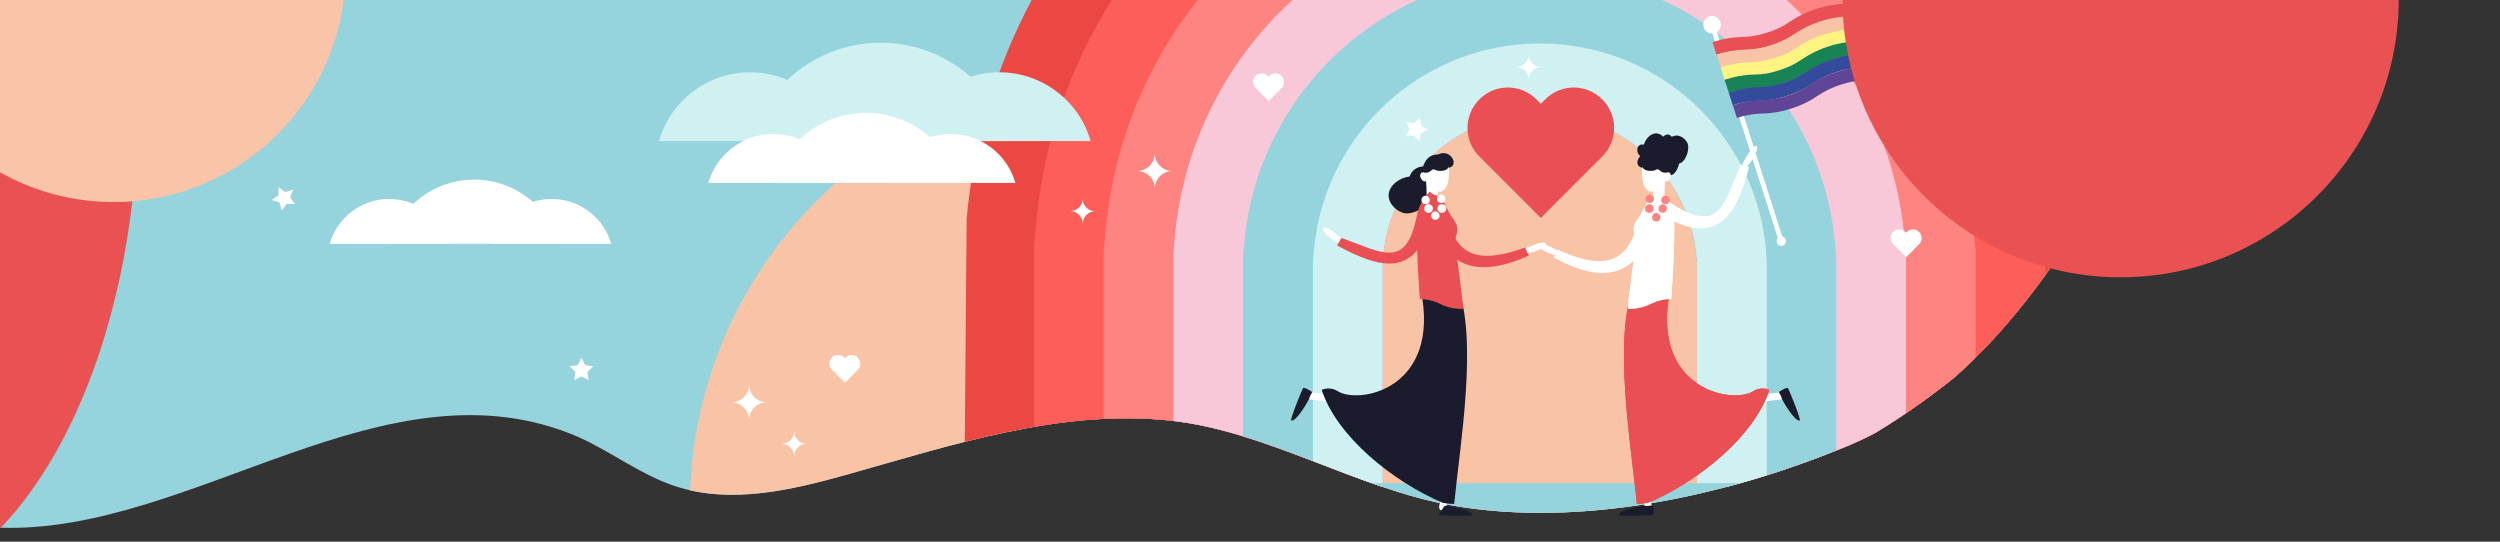
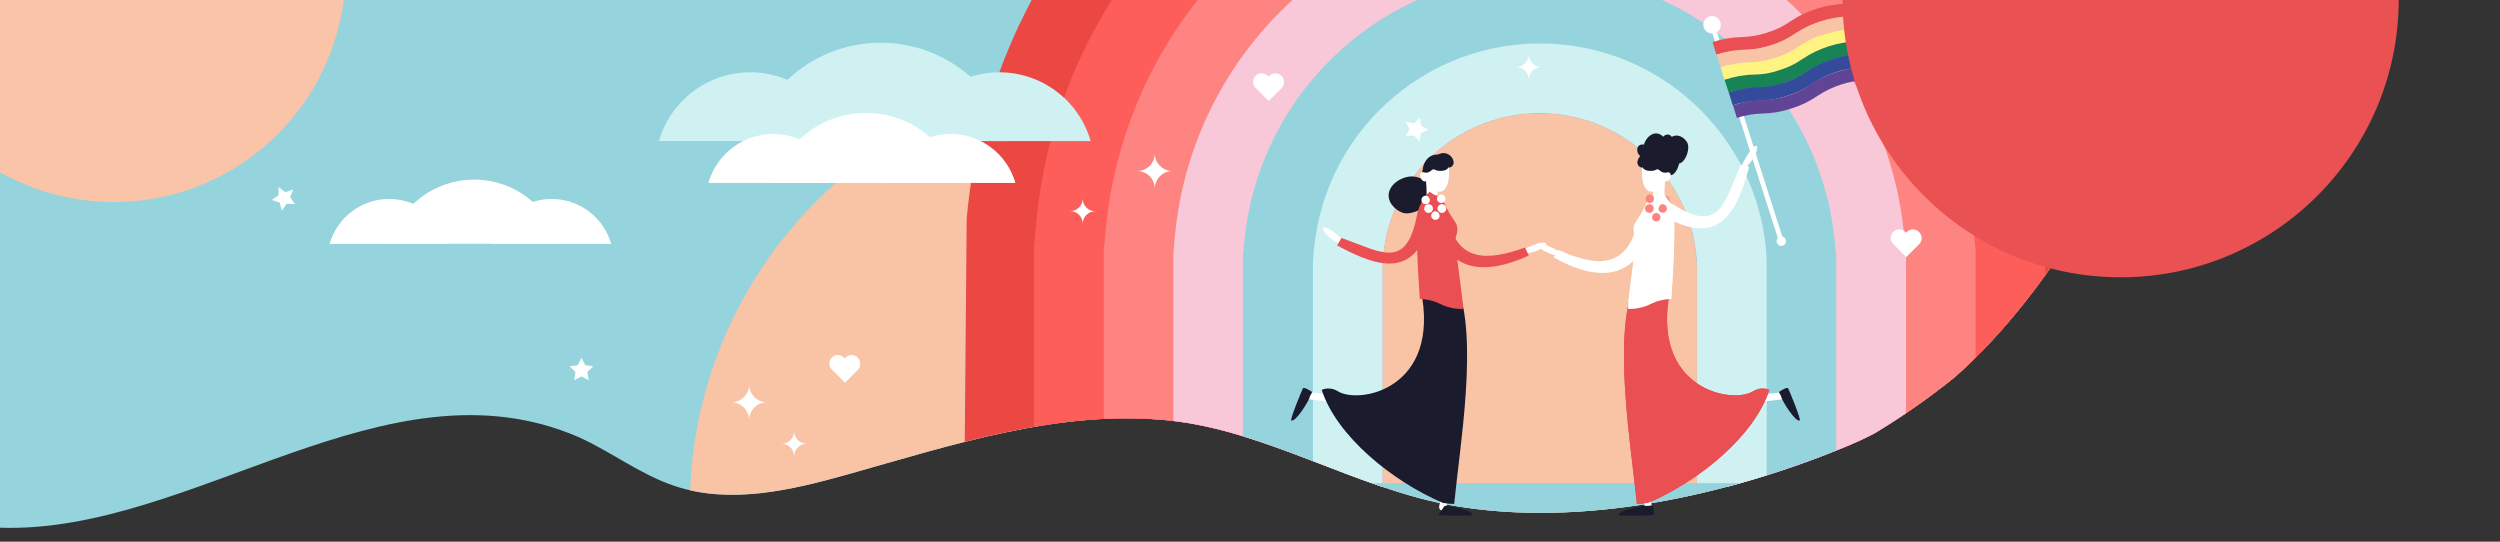
<svg xmlns="http://www.w3.org/2000/svg" xmlns:xlink="http://www.w3.org/1999/xlink" version="1.1" id="Ebene_1" x="0px" y="0px" viewBox="0 0 1200 260" style="enable-background:new 0 0 1200 260;" xml:space="preserve">
  <rect x="0" y="0" width="1200" height="260" fill="#333333" stroke="none" />
  <style type="text/css">
	.st0{clip-path:url(#SVGID_00000097492388507256323960000001174112973059439758_);}
	.st1{clip-path:url(#SVGID_00000029010750793825941640000010492045909985574307_);}
	.st2{clip-path:url(#SVGID_00000166667024254556199160000005573887909079599780_);}
	.st3{fill:#95D3DD;}
	.st4{fill:#F9C4A6;}
	.st5{fill:#EB4844;}
	.st6{fill:#FE5E5A;}
	.st7{fill:#FE8482;}
	.st8{fill:#F8C8D8;}
	.st9{fill:#D0F1F2;}
	.st10{fill:#FFFFFF;}
	.st11{fill:#EA4F53;}
	.st12{fill:#1A1C2E;}
	.st13{fill:#FEA9A8;}
	.st14{fill:#2B596E;}
	.st15{fill:none;stroke:#FFFFFF;stroke-width:2.27;stroke-miterlimit:10;}
	.st16{fill:#FFF381;}
	.st17{fill:#188456;}
	.st18{fill:#344A9A;}
	.st19{fill:#604596;}
	.st20{clip-path:url(#SVGID_00000020358736892706330990000015267539059136920249_);fill:#EA5153;}
	
		.st21{clip-path:url(#SVGID_00000062870480674139896040000016841614907086129598_);fill-rule:evenodd;clip-rule:evenodd;fill:#EA5153;}
	.st22{clip-path:url(#SVGID_00000020383730509095014440000003135398009836759962_);fill:#F9C4A7;}
</style>
  <g>
    <g>
      <g>
        <g>
          <defs>
            <path id="SVGID_1_" d="M0,253.3c92.5,3.1,185.6-83.4,277.7-43.5c15.8,7.1,29.7,18,46.2,23.5c26.7,8.9,55.9,2,83-5.6       c50.5-14.2,101.9-31.3,154.1-25.9c46.9,4.8,90.1,32.8,136.5,40.9c61.4,10.7,131.5-4.6,189.9-28.9       C995.4,168.8,1048.3,0,1048.3,0H0V253.3z" />
          </defs>
          <clipPath id="SVGID_00000170250670908683411570000008554759850633017240_">
            <use xlink:href="#SVGID_1_" style="overflow:visible;" />
          </clipPath>
          <g style="clip-path:url(#SVGID_00000170250670908683411570000008554759850633017240_);">
            <g>
              <g>
                <g>
                  <defs>
                    <path id="SVGID_00000052080833975941325370000013497388342881745829_" d="M-13.9,255.5V-1.1h1076           C994,192.8,844,247.3,763.2,253.7c-94.6,7.5-183.1,5.5-201.2-2.5c-25.5,18-90.6,40.1-168.3,2.4           c-73.6,19.4-118-1.5-132.1-6.3c-31.5,3.9-11-2.1-23.6-7.9c-19.8-9.1-44,28.3-84.2,8.6c-16.4,13.7-39-15.6-57.4-7.1           c-35.5,16.4-61,12.9-100.2,14.2l-10.3,10.6" />
                  </defs>
                  <clipPath id="SVGID_00000085948795524838677040000011325579729506980031_">
                    <use xlink:href="#SVGID_00000052080833975941325370000013497388342881745829_" style="overflow:visible;" />
                  </clipPath>
                  <g style="clip-path:url(#SVGID_00000085948795524838677040000011325579729506980031_);">
                    <g>
                      <g>
                        <g>
                          <g>
                            <defs>
                              <rect id="SVGID_00000060713504708167358110000016870742952193464468_" x="-13.9" y="-1.1" width="1231.7" height="266.9" />
                            </defs>
                            <clipPath id="SVGID_00000062891082863883802520000008284840062945473184_">
                              <use xlink:href="#SVGID_00000060713504708167358110000016870742952193464468_" style="overflow:visible;" />
                            </clipPath>
                            <g style="clip-path:url(#SVGID_00000062891082863883802520000008284840062945473184_);">
                              <rect x="-52.3" y="-138.7" class="st3" width="1300.2" height="505.2" />
                              <path class="st4" d="M1061.8,125.2C1095.6,66.1,1075.1-9.2,1016-43c-18.6-10.7-39.7-16.3-61.2-16.3                c-21,0-41.6,5.3-59.9,15.5c-39.5-48.1-98.5-75.9-160.7-75.8c-96.6,0-177.9,65.8-201.4,155.1                c-112,3.4-201.7,95.3-201.7,208.1c0,25.4,4.6,50.6,13.7,74.3h795.9C1164.2,243.1,1131.1,162.1,1061.8,125.2                L1061.8,125.2z" />
                              <path class="st5" d="M1015.2,233.7H814.6V126.5l-0.3-3.7c-3.9-41.5-40.7-72-82.2-68.2c-36.2,3.4-64.8,32-68.2,68.2                l-0.3,3.7v107.2H462.9L464,105c12.5-140.9,130.9-251.4,275-251.4S1001.5-35.9,1014,105L1015.2,233.7L1015.2,233.7z" />
                              <path class="st6" d="M981.8,119.1v114.6H814.6V126.5l-0.3-3.7c-3.9-41.5-40.7-72-82.2-68.2                c-36.2,3.4-64.8,32-68.2,68.2l-0.3,3.7v107.2H496.3V119l1-11.1C509.2-25.6,627-124.2,760.5-112.3                c117,10.4,209.8,103.2,220.2,220.2L981.8,119.1L981.8,119.1z" />
                              <path class="st7" d="M948.3,120.5v113.1H814.6V126.5l-0.3-3.7c-3.9-41.5-40.7-72-82.2-68.2                c-36.2,3.4-64.8,32-68.2,68.2l-0.3,3.7v107.2H529.8V120.5l0.9-9.6C541.1-4.2,642.8-89,757.9-78.6                c100.7,9.1,180.4,88.9,189.5,189.5L948.3,120.5L948.3,120.5z" />
                              <path class="st8" d="M914.9,122v111.7H814.6V126.5l-0.3-3.7c-3.9-41.5-40.7-72-82.2-68.2c-36.2,3.4-64.8,32-68.2,68.2                l-0.3,3.7v107.2H563.2V122l0.7-8.1c8.8-96.7,94.3-168,191-159.2c84.6,7.7,151.6,74.7,159.2,159.2L914.9,122L914.9,122                z" />
-                               <path class="st3" d="M881.4,123.5v110.2h-66.9V126.5l-0.3-3.7c-3.9-41.5-40.7-72-82.2-68.2                c-36.2,3.4-64.8,32-68.2,68.2l-0.3,3.7v107.2h-66.9V123.5l0.6-6.7c7.1-78.3,76.4-136,154.7-128.9                c68.4,6.2,122.7,60.5,128.9,128.9L881.4,123.5L881.4,123.5z" />
+                               <path class="st3" d="M881.4,123.5v110.2h-66.9V126.5l-0.3-3.7c-3.9-41.5-40.7-72-82.2-68.2                c-36.2,3.4-64.8,32-68.2,68.2l-0.3,3.7v107.2h-66.9V123.5l0.6-6.7c7.1-78.3,76.4-136,154.7-128.9                c68.4,6.2,122.7,60.5,128.9,128.9L881.4,123.5z" />
                              <path class="st9" d="M848,125v108.7h-33.4V126.5l-0.3-3.7c-3.9-41.5-40.7-72-82.2-68.2c-36.2,3.4-64.8,32-68.2,68.2                l-0.3,3.7v107.2h-33.4V125l0.5-5.1c5.5-59.9,58.5-104,118.4-98.6c52.3,4.8,93.8,46.2,98.6,98.6L848,125L848,125z" />
                              <path class="st9" d="M360.1,34.7c-20.3,0-38.2,13.5-43.8,33h87.6C398.3,48.2,380.4,34.7,360.1,34.7L360.1,34.7z" />
                              <path class="st9" d="M479.7,34.7c-20.3,0-38.2,13.5-43.8,33h87.6C517.9,48.2,500,34.7,479.7,34.7L479.7,34.7                L479.7,34.7z" />
                              <path class="st9" d="M422.7,20.5c-29.1,0-54.6,19.3-62.6,47.2h125.2C477.3,39.8,451.8,20.5,422.7,20.5L422.7,20.5z" />
                              <path class="st10" d="M371.2,64.3c-14.5,0-27.2,9.6-31.2,23.5h62.3C398.4,73.9,385.7,64.3,371.2,64.3L371.2,64.3                L371.2,64.3z" />
                              <path class="st10" d="M456.3,64.3c-14.5,0-27.2,9.6-31.2,23.5h62.3C483.4,73.9,470.7,64.3,456.3,64.3L456.3,64.3z" />
                              <path class="st10" d="M415.7,54.2c-20.7,0-38.8,13.7-44.5,33.6h89C454.5,67.9,436.4,54.2,415.7,54.2L415.7,54.2z" />
                              <path class="st10" d="M186.8,95.5c-13.3,0-24.9,8.8-28.6,21.6h57.2C211.7,104.3,200,95.5,186.8,95.5L186.8,95.5                L186.8,95.5z" />
                              <path class="st10" d="M264.8,95.5c-13.3,0-24.9,8.8-28.6,21.6h57.2C289.7,104.3,278.1,95.5,264.8,95.5L264.8,95.5                L264.8,95.5z" />
                              <path class="st10" d="M227.6,86.2c-19,0-35.6,12.6-40.9,30.8h81.7C263.2,98.8,246.6,86.2,227.6,86.2L227.6,86.2                L227.6,86.2z" />
-                               <path class="st11" d="M769.1,47.7c-7.6-7.6-19.8-7.6-27.4,0l0,0l-2.1,2.1l-2.1-2.1c-7.6-7.6-19.9-7.6-27.4,0                c-7.6,7.6-7.6,19.9,0,27.4l29.5,29.5l0,0l19.9-19.9l9.5-9.5l0,0C776.7,67.6,776.7,55.3,769.1,47.7                C769.1,47.8,769.1,47.8,769.1,47.7L769.1,47.7z" />
                              <path class="st10" d="M615.1,36.4c-1.6-1.6-4.2-1.6-5.8,0l0,0l-0.4,0.4l0,0l-0.4-0.4l0,0c-1.6-1.6-4.2-1.6-5.8,0                s-1.6,4.2,0,5.8l6.3,6.3l0,0l4.2-4.2l2.1-2.1l0,0C616.7,40.6,616.7,38,615.1,36.4L615.1,36.4z" />
                              <path class="st10" d="M921.1,111.3c-1.6-1.6-4.2-1.6-5.8,0l0,0l-0.4,0.4l0,0l-0.4-0.4l0,0c-1.6-1.6-4.2-1.6-5.8,0                s-1.6,4.2,0,5.8l0,0l6.3,6.3l0,0l4.2-4.2l2.1-2.1l0,0C922.8,115.5,922.8,112.9,921.1,111.3L921.1,111.3z" />
                              <path class="st10" d="M411.7,171.6c-1.6-1.6-4.2-1.6-5.8,0l0,0l-0.4,0.4l0,0l-0.4-0.4l0,0c-1.6-1.6-4.2-1.6-5.8,0                c-1.6,1.6-1.6,4.2,0,5.8l6.3,6.3l0,0l4.2-4.2l2.1-2.1l0,0C413.3,175.9,413.3,173.3,411.7,171.6                C411.7,171.7,411.7,171.6,411.7,171.6z" />
                              <path class="st3" d="M964.5,261.9H515c-8.3,0-15-6.7-15-15l0,0c0-8.3,6.7-15,15-15h449.5c8.3,0,15,6.7,15,15l0,0l0,0                C979.5,255.2,972.8,261.9,964.5,261.9L964.5,261.9z" />
                              <path class="st10" d="M626.2,190v-0.3c0.1-0.9,1-1.6,1.9-1.5l0,0l12.2,1.5c0.9,0.1,1.6,1,1.5,1.9s-1,1.6-1.9,1.5                l-12.2-1.5C626.9,191.4,626.3,190.8,626.2,190L626.2,190L626.2,190z" />
                              <path class="st12" d="M629.6,188c0,0-3.7-2.5-4.2-1.6s-6.3,15-5.6,15.4c2.1,1.1,8.6-9.7,8.8-11                C628.8,189.6,630.2,188.4,629.6,188L629.6,188z" />
                              <path class="st10" d="M731.9,119.4c0,0,7.9-3.8,9.9-2.8s-5.1,5.4-10.4,4.9L731.9,119.4z" />
                              <path class="st11" d="M732,118.8c0.6,1.3,1.3,2.6,1.8,3.9c-22.7,10.3-41,7.6-45.6-19.2c-0.7-4.1,0.4-3.9,3.2-4                c0.1-0.6,0.1-0.6,0,0c2.9-0.1,3.2,0.7,3.7,4.1C698.6,125.8,713.7,125.5,732,118.8L732,118.8z" />
                              <path class="st10" d="M692.4,245.1c-0.1,0-0.2,0-0.3,0c-0.9-0.2-1.5-1.1-1.3-2c0,0,0,0,0-0.1l2.5-12                c0.2-0.9,1.1-1.5,2-1.3s1.5,1.1,1.3,2l0,0l-2.5,12C693.9,244.5,693.2,245.1,692.4,245.1z" />
                              <path class="st12" d="M695.4,74.2c-1.8-1.1-4.1-0.9-5.7,0.4c-1.4,1.4-0.8,3.8,0.6,5.1c1.4,1.4,5.5,1.4,6.8,0                C698.5,78.3,697.5,75.4,695.4,74.2L695.4,74.2L695.4,74.2z" />
-                               <path class="st12" d="M677.8,82.5c-1.8,2.2-2.3,6.2-0.6,8.4s5.3,2.1,7.7,0.4c2.3-1.7,3.2-7.7,1.5-10                S680.1,79.6,677.8,82.5L677.8,82.5L677.8,82.5z" />
                              <path class="st12" d="M678.1,84.7c-4.6-0.2-10,2.9-11.3,7.3s2.4,8.8,6.7,10.2c4.4,1.3,12.9-3.2,14.2-7.6                C689.1,90.2,683.9,85,678.1,84.7z" />
                              <path class="st10" d="M684.1,82.6c0,5.1,3.6,9.4,6.8,9.4s4.7-4.2,4.7-9.4c0-5.2-2.6-7.8-5.8-7.8                S684.1,77.5,684.1,82.6L684.1,82.6z" />
                              <path class="st10" d="M681.7,84.4c0,1.2,1.2,2.7,2.1,2.7s1.1-1,1.1-2.2s-0.7-2.3-1.6-2.3c-0.9,0-1.6,0.6-1.6,1.5                C681.7,84.2,681.7,84.3,681.7,84.4L681.7,84.4L681.7,84.4z" />
                              <path class="st12" d="M683.3,79.3c0,0,1.1-3.3,3.7-4.5c2.6-1.2,7.6-1,8.7,3.6c0,0,0.5,3.3-3.6,3.6s-3.2-1.8-5.3,0                s-3.8,0.2-4.2,0.7L683.3,79.3L683.3,79.3L683.3,79.3z" />
                              <path class="st10" d="M684.3,85.4l5.4-0.5c0.3,3.5,0.5,6.9,0.4,10.4c-0.2,0.8-1.5,1.2-3,0.8s-2.3-1.1-2.3-1.9l0,0                C684.8,91.3,684.7,88.4,684.3,85.4L684.3,85.4L684.3,85.4z" />
                              <path class="st12" d="M690.3,242.8c0,0-1,4.4,0,4.5s16.3,0.6,16.4-0.1c0.3-2.4-12.1-4.6-13.3-4.4                C692.1,243,690.4,242.2,690.3,242.8L690.3,242.8L690.3,242.8z" />
                              <path class="st10" d="M644.6,115.1c0,0-6.8-6.3-9.1-6s3.4,7.1,8.9,8.2L644.6,115.1L644.6,115.1z" />
                              <path class="st11" d="M643.9,114.2c-0.7,1.2-1.4,2.5-2.1,3.6c21.6,11.8,37.7,14.9,45.1-12c1.1-4.1-0.7-3.5-2.4-4.9                c-3.1,0.3-3.8-0.4-4.6,3.5C674.7,129.6,662.8,120.9,643.9,114.2L643.9,114.2L643.9,114.2z" />
                              <path class="st10" d="M857.5,190v-0.3c-0.1-0.9-1-1.6-1.9-1.5l0,0l-12.2,1.5c-0.9,0.1-1.6,1-1.5,1.9s1,1.6,1.9,1.5                l12.2-1.5C856.8,191.4,857.4,190.8,857.5,190L857.5,190L857.5,190z" />
                              <path class="st12" d="M854.1,188c0,0,3.7-2.5,4.2-1.6s6.3,15,5.6,15.4c-2.1,1.1-8.6-9.7-8.8-11S853.5,188.4,854.1,188                L854.1,188z" />
                              <path class="st10" d="M747.9,120.4c0,0-7.6-4.4-9.7-3.6c-2.1,0.8,4.7,5.8,10,5.8L747.9,120.4z" />
                              <path class="st10" d="M747.9,119.9c-0.7,1.2-1.5,2.5-2.1,3.7c21.8,12.1,40.2,11,47-15.4c1-4,0-3.9-2.9-4.3                c0-0.6,0-0.6,0,0c-2.8-0.4-3.3,0.4-4.1,3.7C780.6,129.5,765.5,127.9,747.9,119.9L747.9,119.9z" />
                              <path class="st10" d="M791.3,245.1c0.1,0,0.2,0,0.3,0c0.9-0.2,1.5-1.1,1.3-2c0,0,0,0,0-0.1l-2.5-12                c-0.2-0.9-1.1-1.5-2-1.3s-1.5,1.1-1.3,2l0,0l2.5,12C789.8,244.5,790.5,245.1,791.3,245.1z" />
                              <path class="st11" d="M784.5,136.6l2.4,1.1c0.1-0.9,0.1-1.7,0.2-2.6c4.9,1.2,9.8,2.4,14.7,3.6                c-10.1,48.1,29.7,55.6,39.9,49c2.3-1.4,5.1-1.6,7.5-0.6h0.1c-7.2,22.3-34,44-58.2,54.3c-1.8,0.3-3.6,0.5-5.4,0.5                C783,214.1,773.9,161.7,784.5,136.6L784.5,136.6z" />
                              <path class="st12" d="M788.3,74.2c1.8-1.1,4.1-0.9,5.7,0.4c1.4,1.4,0.8,3.8-0.6,5.1c-1.4,1.4-5.5,1.4-6.8,0                C785.2,78.3,786.2,75.4,788.3,74.2L788.3,74.2L788.3,74.2z" />
                              <path class="st12" d="M795.5,79c-0.7-2.8,0.6-6.5,3.2-7.8c2.6-1.3,5.7,0.4,7.1,3c1.3,2.6-0.5,8.4-3.1,9.7                C800.1,85.2,796.3,82.5,795.5,79L795.5,79z" />
                              <path class="st12" d="M799.6,73.3c-0.7-2.8,0.6-6.5,3.2-7.8c2.6-1.3,5.7,0.4,7.1,3s-0.5,8.4-3.1,9.7                C804.2,79.5,800.4,76.9,799.6,73.3L799.6,73.3z" />
                              <path class="st12" d="M788.9,70.8c0.1-2.9,2.4-6.1,5.2-6.7s5.4,2,6,4.8s-2.8,7.9-5.6,8.5                C791.7,78,788.8,74.4,788.9,70.8L788.9,70.8z" />
                              <path class="st12" d="M797.3,68c0.1-1.6,1.2-3,2.7-3.4c1.5-0.3,2.8,1,3.1,2.5s-1.4,4.1-2.9,4.4                C798.7,71.8,797.2,69.9,797.3,68L797.3,68L797.3,68z" />
                              <path class="st12" d="M787.3,74.9c-1.3-1-1.7-2.7-1.2-4.2c0.6-1.4,2.5-1.7,3.8-1s2.5,3.5,1.9,4.9                C791.1,75.9,788.8,76.1,787.3,74.9L787.3,74.9z" />
                              <path class="st10" d="M799.6,82.6c0,5.1-3.6,9.4-6.8,9.4s-4.7-4.2-4.7-9.4c0-5.2,2.6-7.8,5.7-7.8                C797.1,74.9,799.7,77.5,799.6,82.6L799.6,82.6z" />
                              <path class="st10" d="M802,84.4c0,1.2-1.2,2.7-2.1,2.7c-0.9,0-1.1-1-1.1-2.2s0.7-2.3,1.6-2.3c0.9,0,1.6,0.6,1.6,1.5                C802,84.2,802,84.3,802,84.4L802,84.4L802,84.4z" />
                              <path class="st12" d="M800.4,79.3c0,0-1.1-3.3-3.7-4.5c-2.6-1.2-7.6-1-8.7,3.6c0,0-0.5,3.3,3.6,3.6s3.2-1.8,5.3,0                s3.8,0.2,4.2,0.7L800.4,79.3L800.4,79.3L800.4,79.3z" />
                              <path class="st10" d="M781.5,148.3c3.9,0.1,7.8-0.8,11.3-2.6c2.9-1.4,6.1-2.1,9.4-2.2c0.7-10.3,2.4-37.6,0.8-42.6                c-2.1-6.2-5.6-8.9-5.6-8.9s-2.3,2.1-4,1.9s-3.7,5.7-6.1,9.5s-4.3,5-2.3,10.7C785.8,116.5,781.1,144.7,781.5,148.3                L781.5,148.3z" />
                              <path class="st10" d="M799.4,85.4l-5.4-0.5c-0.3,3.5-0.5,6.9-0.4,10.4c0.2,0.8,1.5,1.2,3,0.8s2.3-1.1,2.3-1.9l0,0                C798.9,91.3,799.1,88.4,799.4,85.4L799.4,85.4L799.4,85.4z" />
                              <path class="st12" d="M793.4,242.8c0,0,1,4.4,0,4.5s-16.3,0.6-16.4-0.1c-0.3-2.4,12.1-4.6,13.3-4.4                C791.6,243,793.3,242.2,793.4,242.8L793.4,242.8L793.4,242.8z" />
                              <path class="st10" d="M836.3,78.8c0,0,4.1-8.2,6.4-8.8c2.3-0.5-0.8,7.8-5.5,10.8L836.3,78.8L836.3,78.8z" />
                              <path class="st10" d="M835.6,79c1.4,0.3,2.8,0.7,4,1c-6.2,23.7-15.1,37.7-39.7,24.5c-3.8-2.1-2.1-2.9-2-5.1                c2.3-2.1,2.3-3,5.7-0.9C825.7,112.1,827.6,97.4,835.6,79L835.6,79L835.6,79z" />
                              <path class="st7" d="M797.4,96.1c0,1.1,0.9,2,2.1,1.9c1.1,0,2-0.9,1.9-2.1c0-1.1-0.9-1.9-2-2                C798.3,94,797.4,94.9,797.4,96.1L797.4,96.1z" />
                              <path class="st7" d="M796,100.1c0,1.1,0.9,2.1,2.1,2.1c1.1,0,2.1-0.9,2.1-2.1c0-1.1-0.9-2.1-2.1-2.1c0,0,0,0-0.1,0                C796.9,98.1,796,98.9,796,100.1L796,100.1z" />
                              <path class="st7" d="M789.6,100.1c0,1.1,0.9,2.1,2.1,2.1c1.1,0,2.1-0.9,2.1-2.1s-0.9-2.1-2.1-2.1c0,0,0,0-0.1,0                C790.5,98.1,789.6,98.9,789.6,100.1L789.6,100.1z" />
                              <circle class="st7" cx="794.8" cy="103.6" r="2" />
                              <path class="st13" d="M548.6,229c-23.1,0-43.4,15.3-49.8,37.5h99.5C592,244.3,571.7,229,548.6,229z" />
                              <path class="st13" d="M484,213c-33,0-62,21.9-71.1,53.6H555C545.9,234.8,516.9,213,484,213z" />
                              <path class="st8" d="M946.3,213c-17.2,0-32.3,11.4-37,27.9h74.1C978.6,224.3,963.5,213,946.3,213L946.3,213z" />
                              <path class="st14" d="M1047.4,213c-17.2,0-32.3,11.4-37,27.9h74.1C1079.7,224.4,1064.6,213,1047.4,213z" />
                              <path class="st8" d="M999.2,201c-24.6,0-46.1,16.3-52.9,39.9h105.8C1045.4,217.3,1023.8,201,999.2,201z" />
                              <path class="st9" d="M1022.8,240.3c-19.7,0-37.1,13.1-42.5,32.1h85.1C1059.9,253.4,1042.5,240.3,1022.8,240.3                L1022.8,240.3z" />
                              <path class="st9" d="M942.2,226.5c-28.2,0-53,18.7-60.8,45.8H1003C995.2,245.2,970.4,226.5,942.2,226.5L942.2,226.5z" />
                              <polygon class="st10" points="681.6,56.5 682.1,60.4 685.6,62.3 682,63.9 681.3,67.9 678.6,64.9 674.6,65.5 676.6,62                 674.8,58.4 678.7,59.2               " />
                              <polygon class="st10" points="178,103.6 179.8,107.2 183.7,107.8 180.9,110.5 181.6,114.5 178,112.6 174.5,114.5                 175.2,110.5 172.3,107.8 176.3,107.2               " />
                              <polygon class="st10" points="279.1,171.7 280.9,175.3 284.8,175.8 281.9,178.6 282.6,182.5 279.1,180.7 275.6,182.5                 276.2,178.6 273.4,175.8 277.3,175.3               " />
                              <polygon class="st10" points="133.7,89.8 136.9,92.2 140.7,91 139.3,94.7 141.6,98 137.6,97.8 135.3,101.1                 134.2,97.2 130.4,96 133.7,93.7               " />
                              <line class="st15" x1="822.5" y1="14" x2="855.2" y2="116.3" />
                              <path class="st10" d="M817.8,13.2c-0.7-2.2,0.5-4.6,2.7-5.3c2.2-0.7,4.6,0.5,5.3,2.7s-0.5,4.6-2.7,5.3                C820.9,16.6,818.5,15.4,817.8,13.2L817.8,13.2z" />
                              <path class="st10" d="M852.9,116.5c-0.4-1.2,0.3-2.5,1.4-2.9c1.2-0.4,2.5,0.3,2.9,1.4c0.4,1.2-0.3,2.5-1.4,2.9l0,0                C854.6,118.4,853.3,117.7,852.9,116.5z" />
                              <path class="st11" d="M950.4-10.5c-4.5,1.5-9.2,2.3-13.9,2.4C928.1-7.8,920-5.2,913-0.5c-3.9,2.7-8.2,4.8-12.8,6.2                c-4.5,1.5-9.2,2.3-13.9,2.4c-8.4,0.3-16.5,2.9-23.5,7.5c-3.9,2.7-8.2,4.8-12.8,6.2c-4.5,1.5-9.2,2.3-13.9,2.4                c-4.2,0.1-8.3,0.8-12.2,2.1l-1.9-6.1c4.5-1.5,9.2-2.3,13.9-2.4c4.2-0.1,8.3-0.8,12.2-2.1c4-1.2,7.8-3,11.2-5.4                c7.9-5.3,17.2-8.2,26.7-8.5c4.2-0.1,8.3-0.8,12.3-2.2c4-1.2,7.8-3,11.2-5.4c7.9-5.3,17.2-8.2,26.7-8.5                c4.2,0,8.3-0.7,12.3-2.1L950.4-10.5z" />
                              <path class="st4" d="M952.4-4.4c-4.5,1.5-9.2,2.3-13.9,2.4C930.1-1.7,922,0.9,915,5.5c-3.9,2.7-8.2,4.8-12.8,6.2                c-4.5,1.5-9.2,2.3-13.9,2.4c-8.4,0.3-16.5,2.9-23.5,7.5c-3.9,2.7-8.2,4.8-12.8,6.2c-4.5,1.5-9.2,2.3-13.9,2.4                c-4.2,0.1-8.3,0.8-12.2,2.1l-1.9-6.1c4.5-1.5,9.2-2.3,13.9-2.4c4.2-0.1,8.3-0.8,12.2-2.1c4-1.2,7.8-3,11.2-5.4                c7.9-5.3,17.2-8.2,26.7-8.5c4.2-0.1,8.3-0.8,12.3-2.2c4-1.2,7.8-3,11.2-5.4c7.9-5.3,17.2-8.2,26.7-8.5                c4.2-0.1,8.3-0.8,12.2-2.1L952.4-4.4z" />
                              <path class="st16" d="M954.3,1.7c-4.5,1.5-9.2,2.3-13.9,2.4c-8.4,0.3-16.5,2.9-23.5,7.5c-3.9,2.7-8.2,4.8-12.8,6.2                c-4.5,1.5-9.2,2.3-13.9,2.4c-8.3,0.3-16.4,2.9-23.4,7.5c-3.9,2.7-8.2,4.8-12.8,6.2c-4.5,1.5-9.2,2.3-13.9,2.4                c-4.2,0-8.4,0.8-12.3,2.1l-1.9-6.1c4.5-1.5,9.2-2.3,13.9-2.4c4.2-0.1,8.3-0.8,12.2-2.1c4-1.2,7.8-3,11.2-5.4                c7.9-5.3,17.2-8.2,26.7-8.5c4.2-0.1,8.3-0.8,12.2-2.1c4-1.2,7.8-3,11.2-5.4c7.9-5.3,17.2-8.2,26.7-8.5                c4.2-0.1,8.3-0.8,12.2-2.1L954.3,1.7z" />
                              <path class="st17" d="M956.3,7.8c-4.5,1.5-9.2,2.4-13.9,2.4c-8.4,0.3-16.5,2.9-23.5,7.5c-3.9,2.7-8.2,4.8-12.8,6.2                c-4.5,1.5-9.2,2.3-13.9,2.4c-8.4,0.3-16.5,2.9-23.5,7.5c-3.9,2.7-8.2,4.8-12.8,6.2c-4.5,1.5-9.2,2.3-13.9,2.4                c-4.2,0.1-8.3,0.8-12.2,2.1l-2-6.2c4.5-1.5,9.2-2.4,14-2.5c4.2,0,8.3-0.7,12.2-2.1c4-1.2,7.8-3,11.2-5.4                c7.9-5.3,17.2-8.2,26.7-8.5c4.2-0.1,8.3-0.8,12.2-2.1c4-1.2,7.8-3,11.2-5.4c7.9-5.3,17.2-8.2,26.7-8.5                c4.2-0.1,8.3-0.8,12.2-2.1L956.3,7.8z" />
                              <path class="st18" d="M958.2,13.8c-4.5,1.5-9.2,2.3-13.9,2.4c-8.4,0.3-16.5,2.9-23.5,7.5c-3.9,2.7-8.2,4.8-12.8,6.2                c-4.5,1.5-9.2,2.3-13.9,2.4c-8.4,0.3-16.5,2.9-23.5,7.5c-3.9,2.7-8.2,4.8-12.8,6.2c-4.5,1.5-9.2,2.3-13.9,2.4                c-4.2,0.1-8.3,0.8-12.2,2.1l-1.9-6.1c4.5-1.5,9.2-2.4,14-2.5c4.2-0.1,8.3-0.8,12.2-2.1c4-1.2,7.8-3,11.2-5.4                c7.9-5.3,17.2-8.2,26.7-8.5c4.2-0.1,8.3-0.8,12.2-2.1c4-1.2,7.8-3,11.2-5.4c7.9-5.3,17.2-8.2,26.7-8.5                c4.2-0.1,8.3-0.8,12.2-2.1L958.2,13.8z" />
                              <path class="st19" d="M960.2,19.9c-4.5,1.5-9.2,2.3-13.9,2.4c-8.4,0.3-16.5,2.9-23.5,7.5c-3.9,2.7-8.2,4.8-12.8,6.2                c-4.5,1.5-9.2,2.3-13.9,2.4c-8.4,0.3-16.5,2.9-23.5,7.5c-3.9,2.7-8.2,4.8-12.8,6.2c-4.5,1.5-9.2,2.3-13.9,2.4                c-4.2,0.1-8.3,0.8-12.2,2.1l-1.9-6.1c4.5-1.5,9.2-2.3,13.9-2.4c4.2-0.1,8.3-0.8,12.2-2.1c4-1.2,7.8-3,11.2-5.4                c7.9-5.3,17.2-8.2,26.7-8.5c4.2-0.1,8.3-0.8,12.2-2.1c4-1.2,7.8-3,11.2-5.4c7.9-5.3,17.2-8.2,26.7-8.5                c4.2-0.1,8.3-0.8,12.2-2.2L960.2,19.9L960.2,19.9z" />
                              <path class="st10" d="M1006.7,26.2c4.7,0,8.5-3.8,8.5-8.5l0,0c0,4.7,3.8,8.5,8.5,8.5l0,0c-4.7,0-8.5,3.8-8.5,8.5l0,0                C1015.2,30,1011.4,26.2,1006.7,26.2L1006.7,26.2z" />
                              <path class="st10" d="M545.8,82.1c4.7,0,8.5-3.8,8.5-8.5l0,0c0,4.7,3.8,8.5,8.5,8.5c-4.7,0-8.5,3.8-8.5,8.5l0,0                C554.3,85.8,550.5,82.1,545.8,82.1z" />
                              <path class="st10" d="M351.1,193.1c4.7,0,8.5-3.8,8.5-8.5l0,0c0,4.7,3.8,8.5,8.5,8.5l0,0c-4.7,0-8.5,3.8-8.5,8.5l0,0                C359.5,196.9,355.7,193.1,351.1,193.1L351.1,193.1z" />
                              <path class="st10" d="M1130.8,253.6c4.7,0,8.5-3.8,8.5-8.5l0,0c0,4.7,3.8,8.5,8.5,8.5l0,0c-4.7,0-8.5,3.8-8.5,8.5l0,0                C1139.3,257.4,1135.5,253.6,1130.8,253.6L1130.8,253.6L1130.8,253.6z" />
                              <path class="st10" d="M1038.9,188.6c4.7,0,8.5-3.8,8.5-8.5l0,0c0,4.7,3.8,8.5,8.5,8.5l0,0c-4.7,0-8.5,3.8-8.5,8.5l0,0                C1047.4,192.4,1043.6,188.6,1038.9,188.6L1038.9,188.6z" />
                              <path class="st10" d="M513.7,101.3c3.3,0,6-2.6,6-5.9l0,0c0,3.3,2.7,6,6,6c-3.3,0-6,2.7-6,6                C519.7,104,517.1,101.4,513.7,101.3C513.8,101.3,513.7,101.3,513.7,101.3z" />
                              <path class="st10" d="M727.8,32.2c3.3,0,6-2.7,6-6c0,3.3,2.7,6,6,6c-3.3,0-6,2.7-6,6                C733.8,34.9,731.1,32.2,727.8,32.2z" />
                              <path class="st10" d="M375.2,213c3.3,0,6-2.7,6-6c0,3.3,2.7,6,6,6c-3.3,0-6,2.7-6,6C381.1,215.6,378.5,213,375.2,213z                " />
                              <path class="st10" d="M1067.9,169.5c3.3,0,6-2.7,6-6l0,0c0,3.3,2.7,6,6,6l0,0c-3.3,0-6,2.7-6,6l0,0                C1073.8,172.1,1071.1,169.5,1067.9,169.5L1067.9,169.5z" />
                            </g>
                          </g>
                        </g>
                      </g>
                    </g>
                  </g>
                </g>
              </g>
            </g>
          </g>
        </g>
      </g>
    </g>
  </g>
  <g>
    <g>
      <g>
        <defs>
          <rect id="SVGID_00000078756541119777187210000001927902194830138022_" width="1200" height="260" />
        </defs>
        <clipPath id="SVGID_00000034801188961699160350000007292388042091644570_">
          <use xlink:href="#SVGID_00000078756541119777187210000001927902194830138022_" style="overflow:visible;" />
        </clipPath>
        <circle id="k_00000005960072841543050180000010167055207457091991_" style="clip-path:url(#SVGID_00000034801188961699160350000007292388042091644570_);fill:#EA5153;" cx="1017.9" cy="-0.4" r="133.5" />
      </g>
    </g>
    <g>
      <g>
        <defs>
-           <rect id="SVGID_00000066486606013464048020000008087905366971522982_" width="1200" height="260" />
-         </defs>
+           </defs>
        <clipPath id="SVGID_00000075885396056998748670000007038961961313969065_">
          <use xlink:href="#SVGID_00000066486606013464048020000008087905366971522982_" style="overflow:visible;" />
        </clipPath>
        <path style="clip-path:url(#SVGID_00000075885396056998748670000007038961961313969065_);fill-rule:evenodd;clip-rule:evenodd;fill:#EA5153;" d="     M-44.7-57.3c-38.1,0-94.2-103.5-118.4-57.6c-22.4,42.5-36.2,99.9-36.2,163c0,131.1,59.4,237.5,132.8,237.5S66.3,179.2,66.3,48     S28.7-57.3-44.7-57.3z" />
      </g>
    </g>
    <g>
      <g>
        <defs>
          <rect id="SVGID_00000035520965978209249870000008014477160506423991_" width="1200" height="260" />
        </defs>
        <clipPath id="SVGID_00000025427716954786354120000015469250560456856963_">
          <use xlink:href="#SVGID_00000035520965978209249870000008014477160506423991_" style="overflow:visible;" />
        </clipPath>
        <circle style="clip-path:url(#SVGID_00000025427716954786354120000015469250560456856963_);fill:#F9C4A7;" cx="54.6" cy="-14.3" r="111.3" />
      </g>
    </g>
  </g>
  <path class="st10" d="M692.4,245.1c-0.1,0-0.2,0-0.3,0c-0.9-0.2-1.5-1.1-1.3-2c0,0,0,0,0-0.1l2.5-12c0.2-0.9,1.1-1.5,2-1.3  s1.5,1.1,1.3,2l0,0l-2.5,12C693.9,244.5,693.2,245.1,692.4,245.1z" />
  <path class="st12" d="M690.3,247.3c1,0.1,16.3,0.6,16.4-0.1c0.3-2.4-12.1-4.6-13.3-4.4" />
  <path class="st10" d="M791.3,245.1c0.1,0,0.2,0,0.3,0c0.9-0.2,1.5-1.1,1.3-2c0,0,0,0,0-0.1l-2.5-12c-0.2-0.9-1.1-1.5-2-1.3  s-1.5,1.1-1.3,2l0,0l2.5,12C789.8,244.5,790.5,245.1,791.3,245.1z" />
  <path class="st11" d="M784.5,136.6l2.4,1.1c0.1-0.9,0.1-1.7,0.2-2.6c4.9,1.2,9.8,2.4,14.7,3.6c-10.1,48.1,29.7,55.6,39.9,49  c2.3-1.4,5.1-1.6,7.5-0.6h0.1c-7.2,22.3-34,44-58.2,54.3c-1.8,0.3-3.6,0.5-5.4,0.5C783,214.1,773.9,161.7,784.5,136.6L784.5,136.6z" />
  <path class="st10" d="M781.5,148.3c3.9,0.1,7.8-0.8,11.3-2.6c2.9-1.4,6.1-2.1,9.4-2.2c0.7-10.3,2.4-37.6,0.8-42.6  c-2.1-6.2-5.6-8.9-5.6-8.9s-2.3,2.1-4,1.9s-3.7,5.7-6.1,9.5s-4.3,5-2.3,10.7C785.8,116.5,781.1,144.7,781.5,148.3L781.5,148.3z" />
  <path class="st12" d="M793.4,242.8c0,0,1,4.4,0,4.5s-16.3,0.6-16.4-0.1c-0.3-2.4,12.1-4.6,13.3-4.4  C791.6,243,793.3,242.2,793.4,242.8L793.4,242.8L793.4,242.8z" />
  <path class="st12" d="M699.2,136.6l-2.4,1.1c-0.1-0.9-0.1-1.7-0.2-2.6c-4.9,1.2-9.8,2.4-14.7,3.6c10.1,48.1-29.7,55.6-39.9,49  c-2.3-1.4-5.1-1.6-7.5-0.6h-0.1c7.2,22.3,34,44,58.2,54.3c1.8,0.3,3.6,0.5,5.4,0.5C700.7,214.1,709.8,161.7,699.2,136.6L699.2,136.6  z" />
  <path class="st11" d="M702.2,148.3c-3.9,0.1-7.8-0.8-11.3-2.6c-2.9-1.4-6.1-2.1-9.4-2.2c-0.7-10.3-2.4-37.6-0.8-42.6  c2.1-6.2,5.6-8.9,5.6-8.9s2.3,2.1,4,1.9s3.7,5.7,6.1,9.5s4.3,5,2.3,10.7C697.9,116.5,702.6,144.7,702.2,148.3L702.2,148.3z" />
  <path class="st10" d="M686.3,96.1c0,1.1-0.9,2-2.1,1.9c-1.1,0-2-0.9-1.9-2.1c0-1.1,0.9-1.9,2-2C685.4,94,686.3,94.9,686.3,96.1  L686.3,96.1z" />
  <path class="st10" d="M687.8,100.1c0,1.1-0.9,2.1-2.1,2.1c-1.1,0-2.1-0.9-2.1-2.1s0.9-2.1,2.1-2.1c0,0,0,0,0.1,0  C686.9,98.1,687.8,98.9,687.8,100.1L687.8,100.1z" />
  <path class="st10" d="M693.8,95.5c0,1.1-0.9,2-2.1,1.9c-1.1,0-2-0.9-1.9-2.1c0-1.1,0.9-1.9,2-2C692.9,93.4,693.8,94.3,693.8,95.5  L693.8,95.5z" />
  <path class="st10" d="M694.2,100.1c0,1.1-0.9,2.1-2.1,2.1c-1.1,0-2.1-0.9-2.1-2.1c0-1.1,0.9-2.1,2.1-2.1c0,0,0,0,0.1,0  C693.3,98.1,694.2,98.9,694.2,100.1L694.2,100.1z" />
  <path class="st10" d="M691,103.6c0,1.1-0.9,2-2.1,1.9c-1.1,0-2-0.9-1.9-2.1c0-1.1,0.9-1.9,2-2C690.1,101.6,691,102.4,691,103.6  L691,103.6z" />
  <path class="st7" d="M789.9,95.5c0,1.1,0.9,2,2.1,1.9c1.1,0,2-0.9,1.9-2.1c0-1.1-0.9-1.9-2-2C790.8,93.4,789.9,94.3,789.9,95.5  L789.9,95.5z" />
-   <path class="st7" d="M797.4,96.1c0,1.1,0.9,2,2.1,1.9c1.1,0,2-0.9,1.9-2.1c0-1.1-0.9-1.9-2-2C798.3,94,797.4,94.9,797.4,96.1  L797.4,96.1z" />
  <path class="st7" d="M789.6,100.1c0,1.1,0.9,2.1,2.1,2.1c1.1,0,2.1-0.9,2.1-2.1s-0.9-2.1-2.1-2.1c0,0,0,0-0.1,0  C790.5,98.1,789.6,98.9,789.6,100.1L789.6,100.1z" />
  <path class="st7" d="M796.1,100.2c0,1.1,0.9,2,2.1,1.9c1.1,0,2-0.9,1.9-2.1c0-1.1-0.9-1.9-2-2C797,98.1,796.1,99,796.1,100.2  L796.1,100.2z" />
  <path class="st7" d="M793,104.4c0,1.1,0.9,2,2.1,1.9c1.1,0,2-0.9,1.9-2.1c0-1.1-0.9-1.9-2-2C793.9,102.3,793,103.2,793,104.4  L793,104.4z" />
</svg>